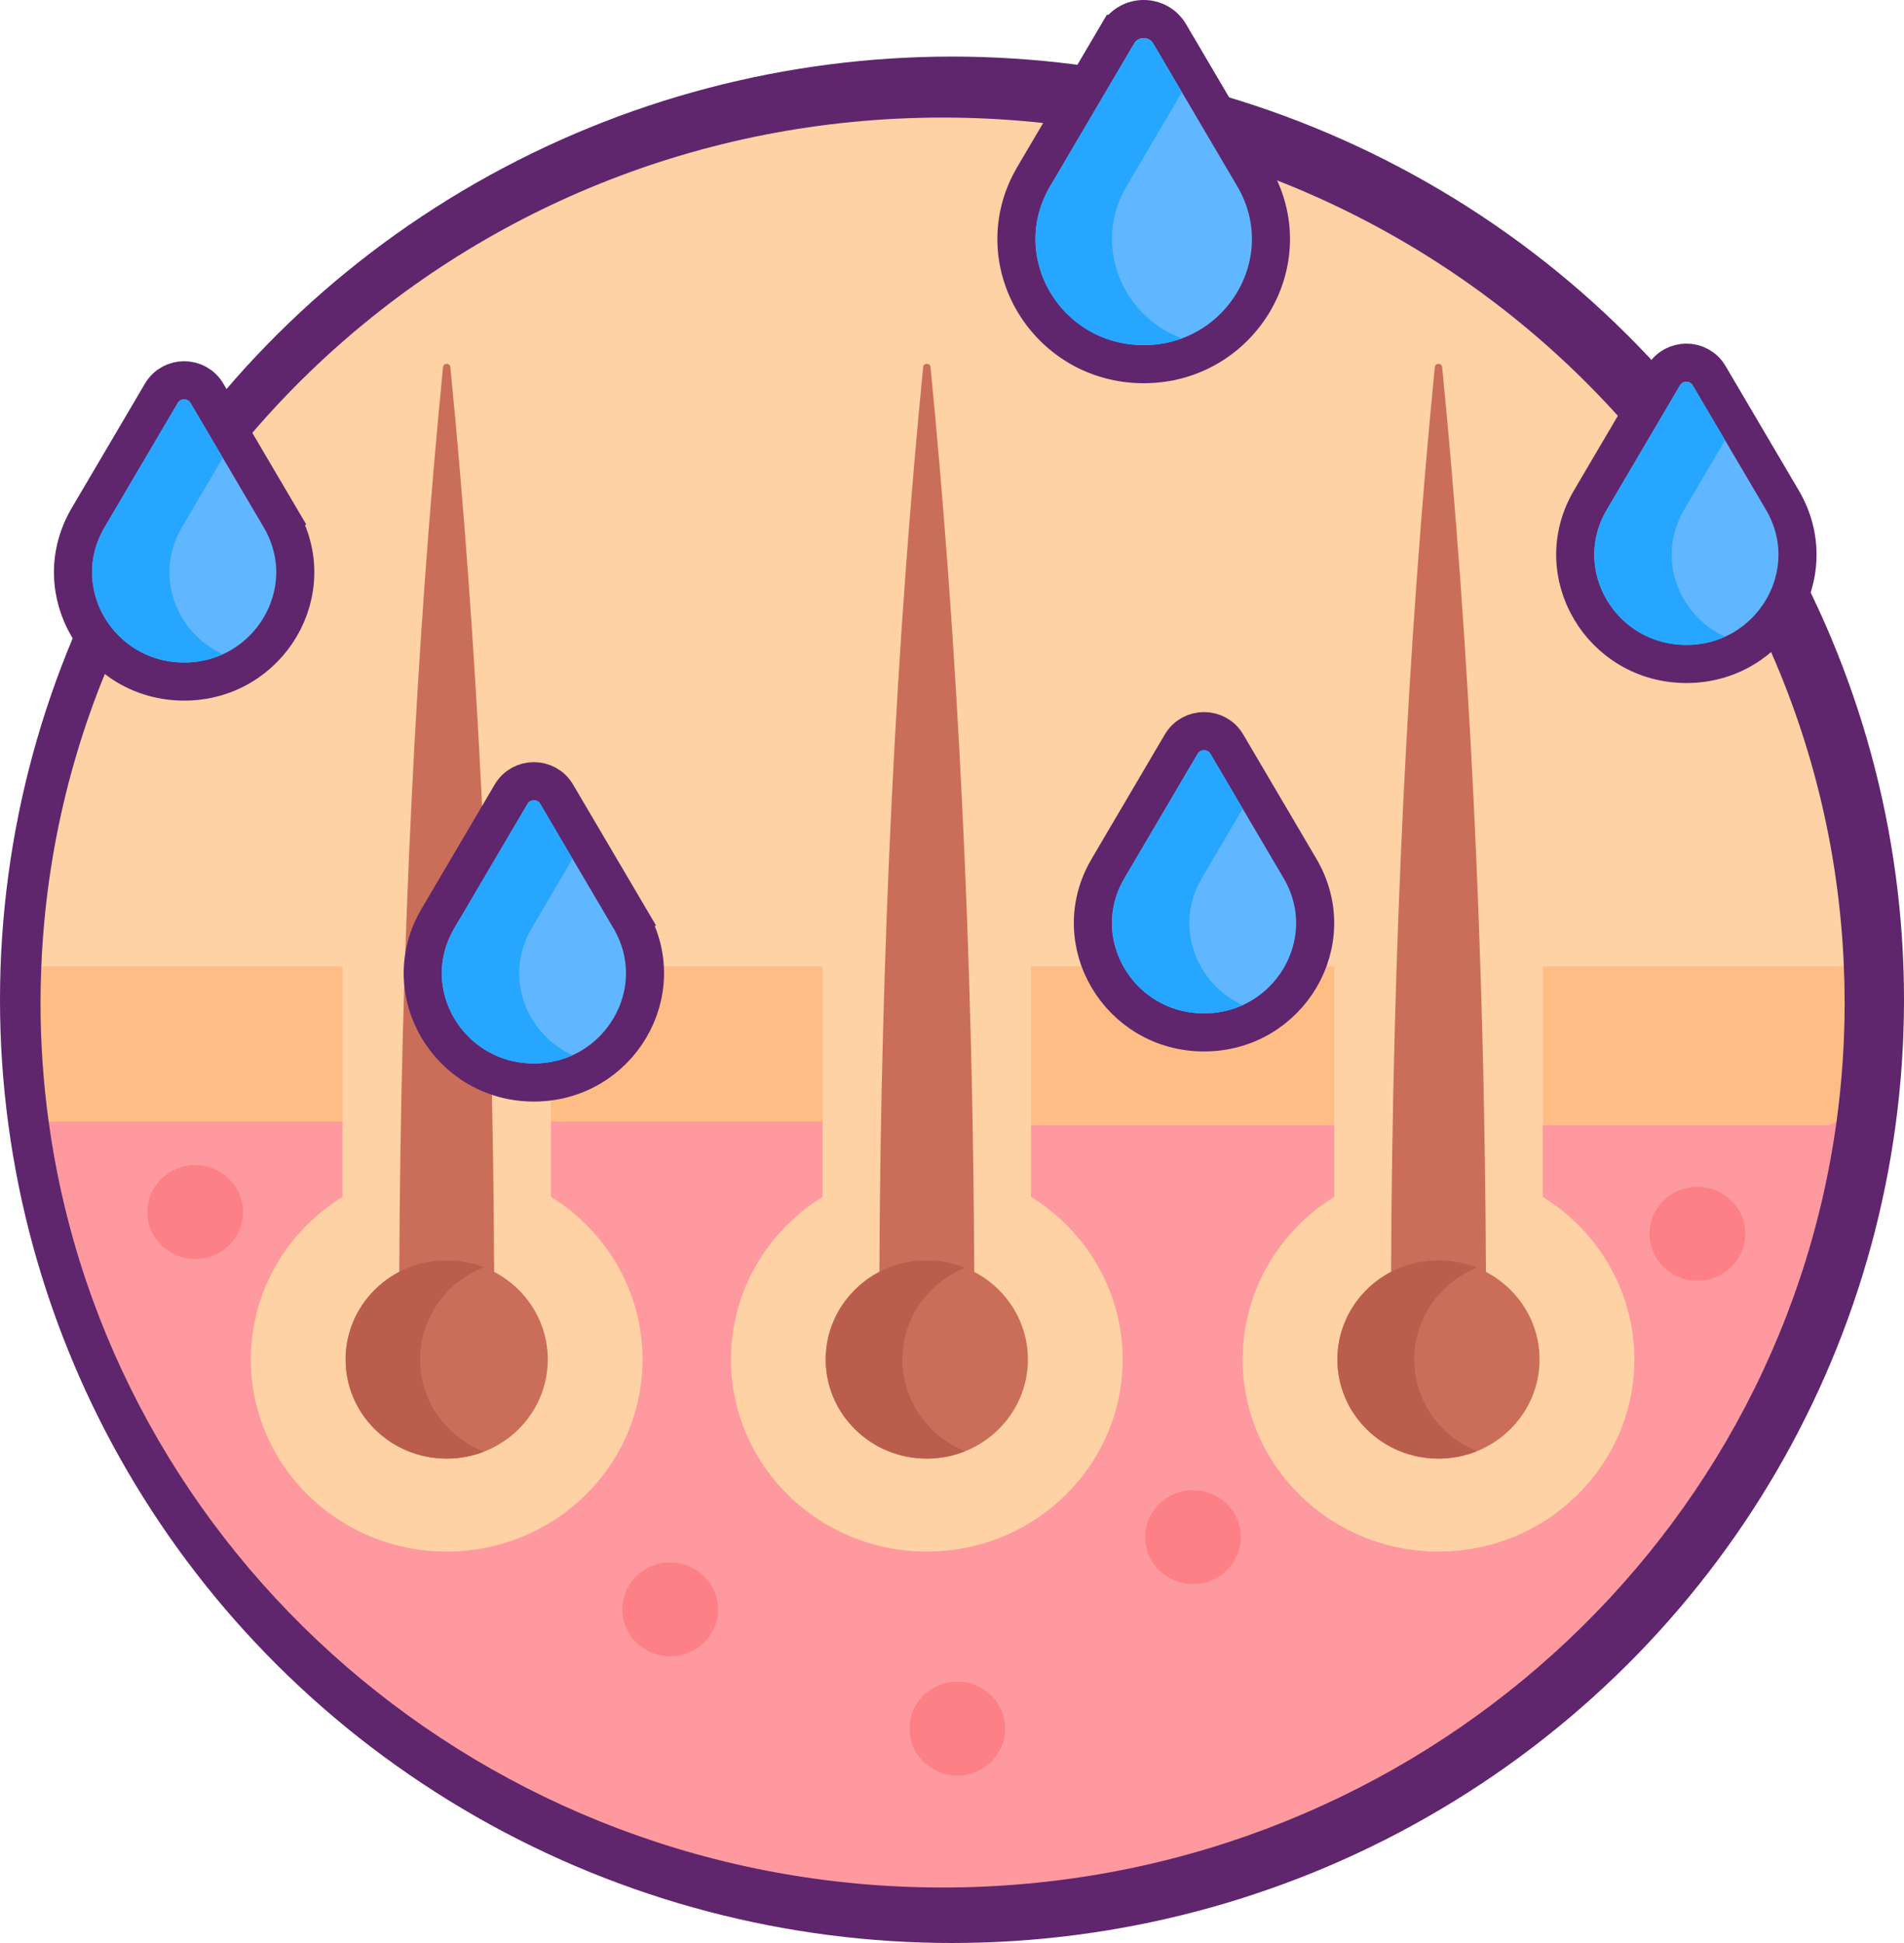
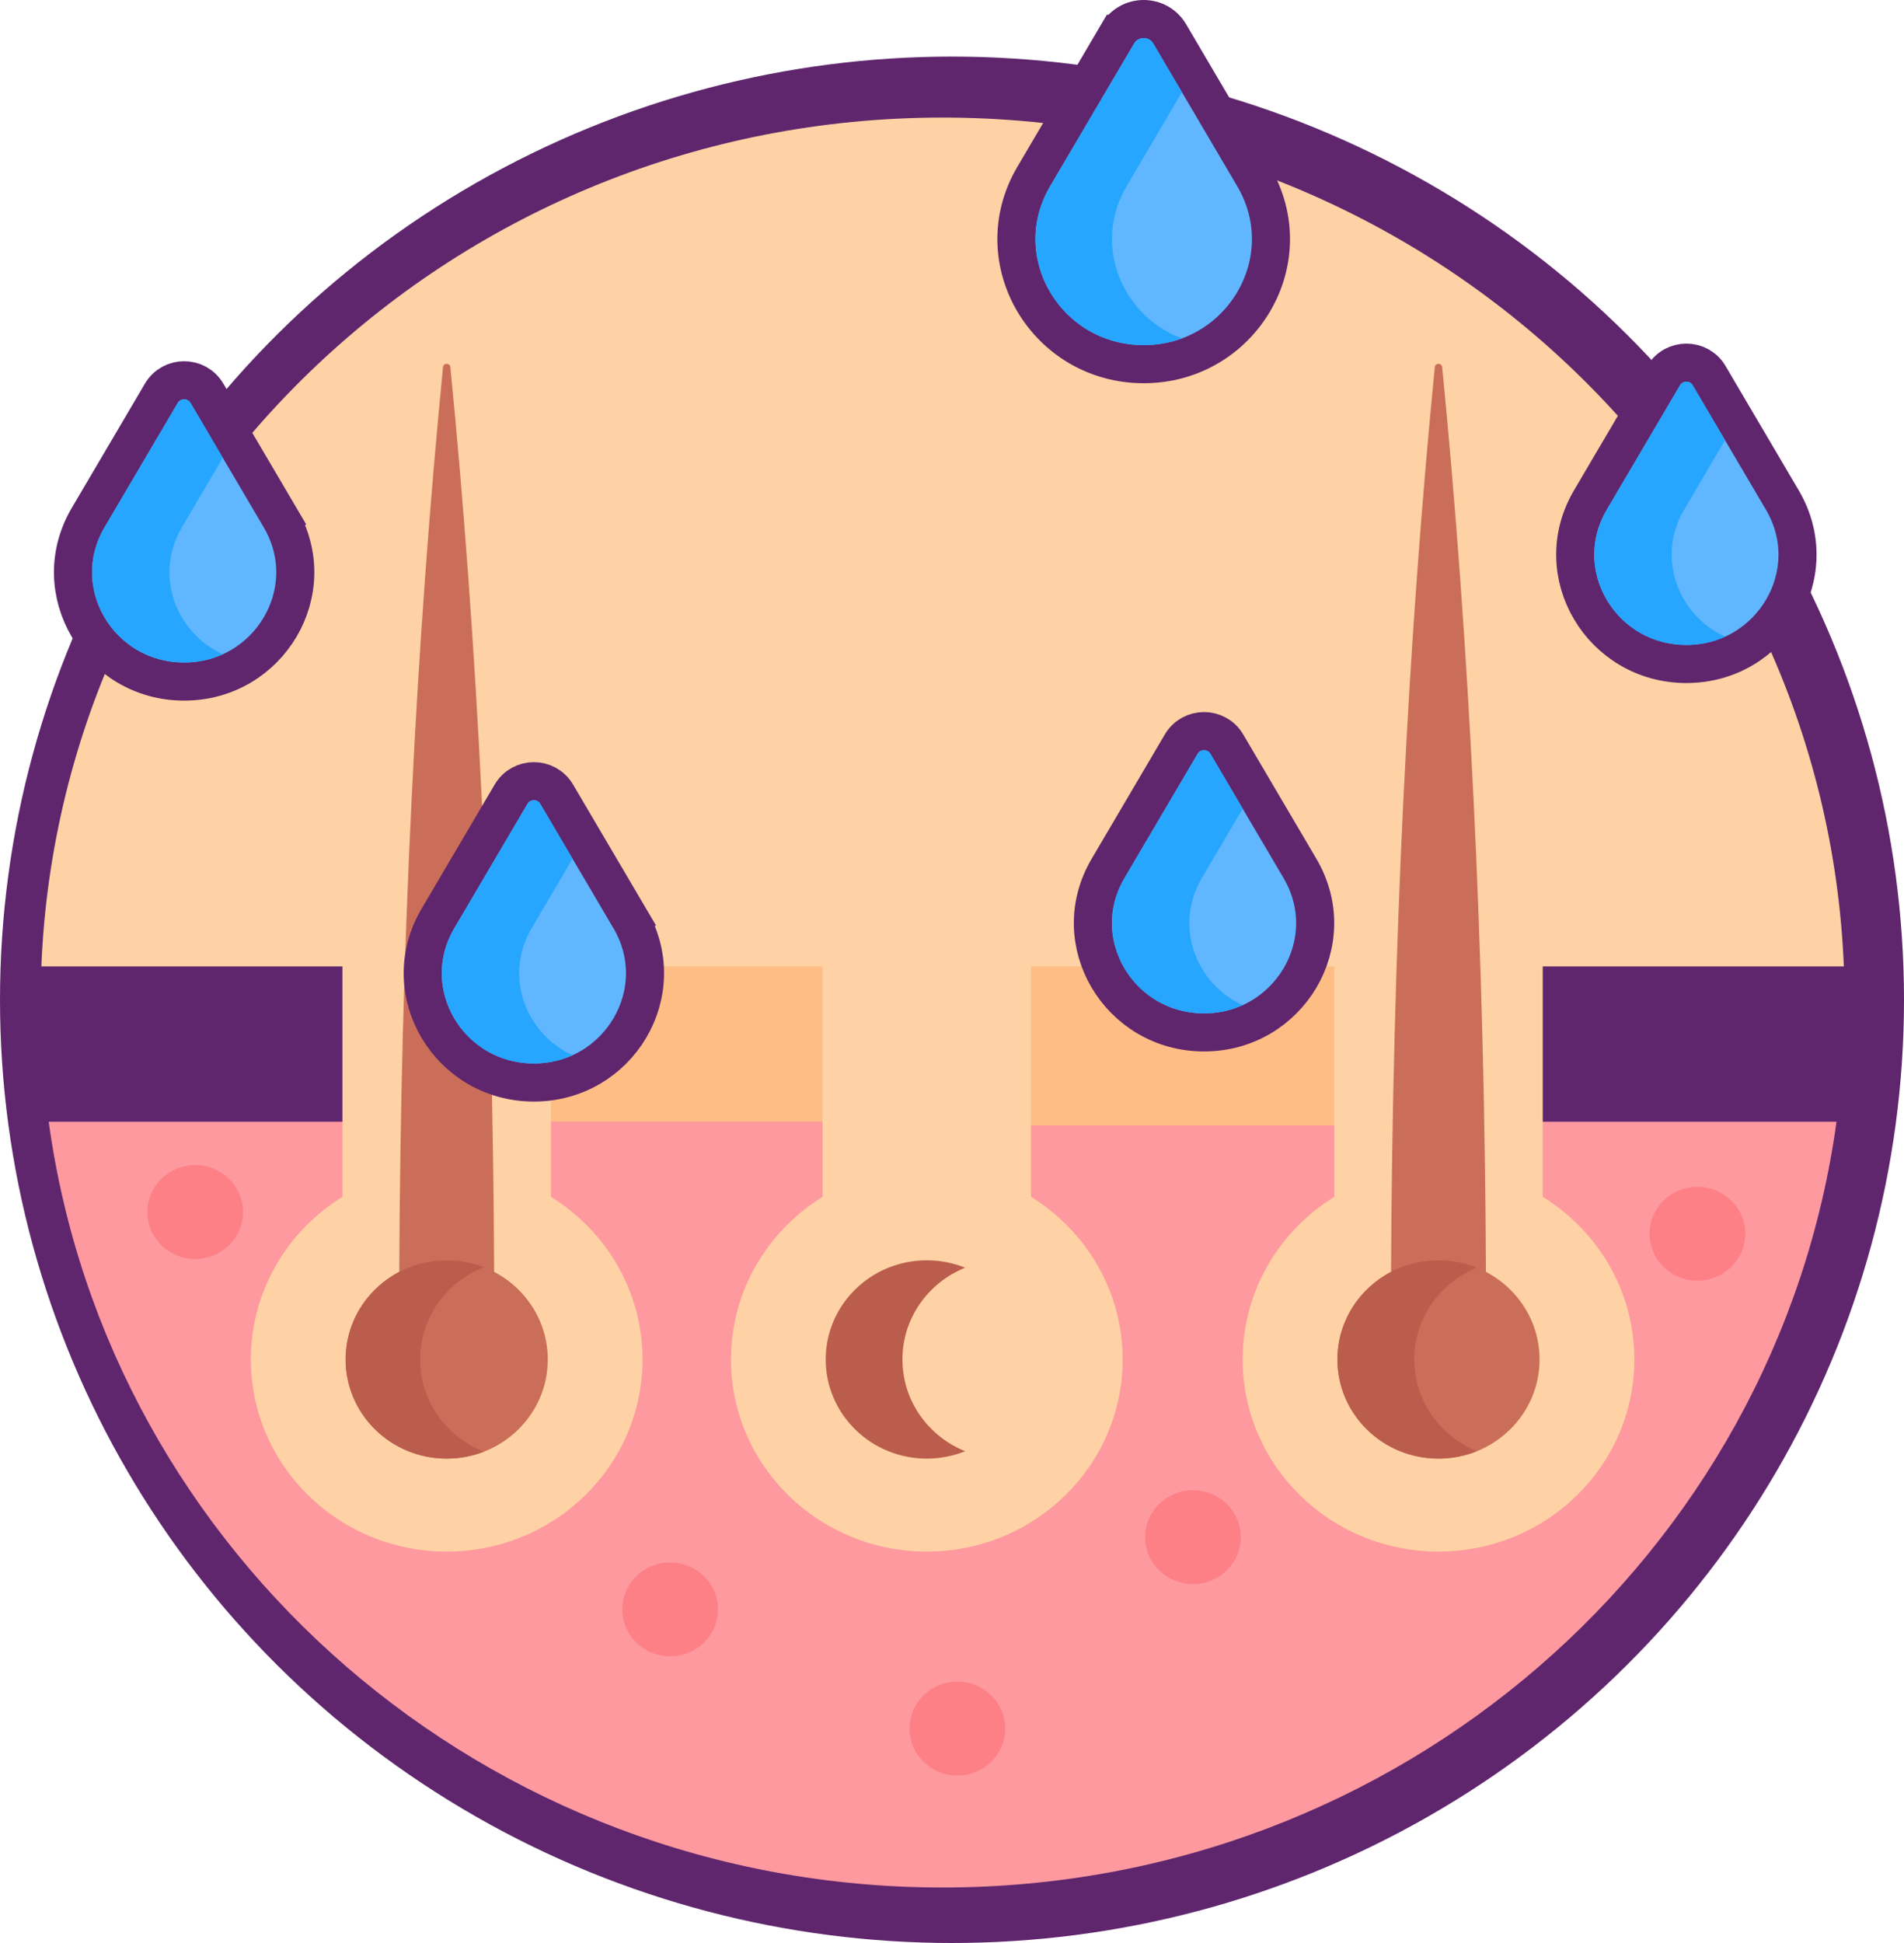
<svg xmlns="http://www.w3.org/2000/svg" width="100" height="102" viewBox="0 0 100 102" fill="none">
  <ellipse cx="50" cy="52.485" rx="50" ry="49.515" fill="#5F266D" />
-   <path d="M18.179 50.544H2.841L2.17 50.733C2.145 51.362 2.128 51.994 2.128 52.63C2.128 54.752 2.275 56.84 2.556 58.887L2.982 59.077H18.179L18.179 50.544Z" fill="#FFBD86" />
  <path d="M28.741 50.544H43.395V59.077H28.741V50.544Z" fill="#FFBD86" />
  <path d="M80.832 62.935L80.923 62.99C83.879 64.817 85.643 67.948 85.643 71.367C85.643 76.823 81.116 81.263 75.551 81.263C69.986 81.263 65.459 76.824 65.459 71.367C65.459 67.948 67.224 64.817 70.18 62.99L70.27 62.935V58.887H53.958V62.935L54.048 62.99C57.004 64.817 58.769 67.948 58.769 71.367C58.769 76.823 54.242 81.263 48.677 81.263C43.112 81.263 38.585 76.824 38.585 71.367C38.585 67.948 40.349 64.817 43.305 62.99L43.396 62.935V58.887H28.742V62.935L28.832 62.99C31.788 64.817 33.553 67.948 33.553 71.367C33.553 76.823 29.026 81.263 23.461 81.263C17.896 81.263 13.369 76.824 13.369 71.367C13.369 67.948 15.134 64.817 18.09 62.99L18.18 62.935V58.887H2.558C5.674 81.585 25.505 99.087 49.506 99.087C73.508 99.087 93.338 81.585 96.455 58.887H80.832V62.935Z" fill="#FE99A0" />
  <path d="M53.958 50.544H70.27V59.077H53.958V50.544Z" fill="#FFBD86" />
-   <path d="M96.841 50.733L96.159 50.544H80.832V59.077H96.029L96.456 58.887C96.737 56.84 96.883 54.752 96.883 52.63C96.883 51.994 96.867 51.362 96.841 50.733Z" fill="#FFBD86" />
  <path d="M81.026 62.83V50.733H96.841C95.826 25.955 75.024 6.172 49.506 6.172C23.988 6.172 3.186 25.955 2.171 50.733H17.986V62.83C15.097 64.615 13.175 67.77 13.175 71.367C13.175 76.937 17.78 81.452 23.461 81.452C29.141 81.452 33.746 76.937 33.746 71.367C33.746 67.77 31.825 64.615 28.936 62.83V50.733H43.202V62.83C40.313 64.615 38.392 67.77 38.392 71.367C38.392 76.937 42.996 81.452 48.677 81.452C54.357 81.452 58.962 76.937 58.962 71.367C58.962 67.77 57.041 64.615 54.151 62.83V50.733H70.077V62.83C67.188 64.615 65.266 67.77 65.266 71.367C65.266 76.937 69.871 81.452 75.552 81.452C81.232 81.452 85.837 76.937 85.837 71.367C85.837 67.77 83.916 64.615 81.026 62.83Z" fill="#FED2A4" />
-   <path d="M48.678 76.572C51.61 76.572 53.986 74.242 53.986 71.367C53.986 68.492 51.61 66.161 48.678 66.161C45.746 66.161 43.369 68.492 43.369 71.367C43.369 74.242 45.746 76.572 48.678 76.572Z" fill="#CA6E59" />
-   <path d="M48.678 66.351C49.582 66.351 50.432 66.583 51.17 66.989C51.104 49.785 50.28 33.577 48.871 19.271C48.848 19.042 48.507 19.042 48.485 19.271C47.076 33.577 46.252 49.785 46.185 66.989C46.924 66.583 47.773 66.351 48.678 66.351Z" fill="#CA6E59" />
  <path d="M23.461 76.572C26.393 76.572 28.77 74.242 28.77 71.367C28.77 68.492 26.393 66.161 23.461 66.161C20.529 66.161 18.152 68.492 18.152 71.367C18.152 74.242 20.529 76.572 23.461 76.572Z" fill="#CA6E59" />
  <path d="M23.461 66.351C24.366 66.351 25.215 66.583 25.953 66.989C25.887 49.785 25.063 33.577 23.654 19.271C23.632 19.042 23.291 19.042 23.268 19.271C21.859 33.577 21.035 49.785 20.969 66.989C21.707 66.583 22.557 66.351 23.461 66.351Z" fill="#CA6E59" />
  <path d="M75.551 76.572C78.483 76.572 80.859 74.242 80.859 71.367C80.859 68.492 78.483 66.161 75.551 66.161C72.619 66.161 70.242 68.492 70.242 71.367C70.242 74.242 72.619 76.572 75.551 76.572Z" fill="#CA6E59" />
  <path d="M75.551 66.351C76.456 66.351 77.305 66.583 78.043 66.989C77.977 49.785 77.153 33.577 75.744 19.271C75.721 19.042 75.38 19.042 75.358 19.271C73.949 33.577 73.125 49.785 73.059 66.989C73.796 66.583 74.646 66.351 75.551 66.351Z" fill="#CA6E59" />
  <path d="M62.04 39.063L62.04 39.063L58.195 45.593L58.195 45.593C55.928 49.444 58.782 54.198 63.237 54.198C67.691 54.198 70.545 49.444 68.278 45.593L68.278 45.593L64.433 39.063C64.433 39.063 64.433 39.063 64.433 39.063C63.898 38.154 62.576 38.153 62.04 39.063Z" fill="#60B7FF" stroke="#5F266D" stroke-width="2" />
  <path d="M63.118 46.1L65.267 42.45L63.572 39.57C63.423 39.318 63.051 39.318 62.902 39.57L59.057 46.1C57.2 49.255 59.521 53.198 63.236 53.198C63.976 53.198 64.659 53.04 65.267 52.765C62.825 51.657 61.63 48.627 63.118 46.1Z" fill="#26A6FE" />
  <path d="M26.843 41.693L26.843 41.693L22.998 48.222C22.998 48.222 22.998 48.222 22.998 48.222C20.731 52.073 23.585 56.828 28.039 56.828C32.493 56.828 35.348 52.073 33.081 48.222L32.219 48.73L33.081 48.222L29.236 41.693L29.236 41.693C28.7 40.783 27.378 40.783 26.843 41.693Z" fill="#60B7FF" stroke="#5F266D" stroke-width="2" />
  <path d="M27.921 48.73L30.07 45.08L28.374 42.2C28.225 41.947 27.853 41.947 27.704 42.2L23.86 48.73C22.002 51.885 24.324 55.828 28.039 55.828C28.779 55.828 29.462 55.67 30.07 55.394C27.628 54.287 26.433 51.256 27.921 48.73Z" fill="#26A6FE" />
  <path d="M8.475 20.645L8.475 20.645L4.63 27.174C4.63 27.174 4.63 27.174 4.63 27.174C2.362 31.025 5.217 35.78 9.671 35.78C14.125 35.78 16.98 31.025 14.712 27.174L13.851 27.681L14.712 27.174L10.868 20.645L10.868 20.645C10.332 19.735 9.01 19.735 8.475 20.645Z" fill="#60B7FF" stroke="#5F266D" stroke-width="2" />
  <path d="M9.553 27.681L11.702 24.032L10.006 21.152C9.857 20.899 9.485 20.899 9.336 21.152L5.492 27.681C3.634 30.836 5.956 34.78 9.671 34.78C10.411 34.78 11.094 34.621 11.702 34.346C9.259 33.238 8.065 30.208 9.553 27.681Z" fill="#26A6FE" />
  <path d="M87.373 19.721L87.373 19.721L83.528 26.251L83.528 26.251C81.261 30.102 84.115 34.857 88.57 34.857C93.024 34.857 95.878 30.102 93.611 26.251L93.611 26.251L89.766 19.722C89.766 19.722 89.766 19.721 89.766 19.721C89.231 18.812 87.909 18.812 87.373 19.721Z" fill="#60B7FF" stroke="#5F266D" stroke-width="2" />
  <path d="M88.451 26.758L90.6 23.108L88.905 20.229C88.756 19.976 88.384 19.976 88.235 20.229L84.39 26.758C82.532 29.913 84.854 33.857 88.569 33.857C89.309 33.857 89.993 33.698 90.6 33.423C88.158 32.315 86.963 29.285 88.451 26.758Z" fill="#26A6FE" />
  <path d="M54.293 9.267L54.293 9.267C51.7 13.672 54.962 19.118 60.068 19.118C65.173 19.118 68.435 13.672 65.842 9.267C65.842 9.267 65.842 9.267 65.842 9.267L61.432 1.777L61.432 1.777C60.822 0.741 59.314 0.741 58.704 1.777C58.703 1.777 58.703 1.777 58.703 1.777L54.293 9.267Z" fill="#60B7FF" stroke="#5F266D" stroke-width="2" />
  <path d="M59.169 9.775L62.075 4.84L60.57 2.284C60.347 1.905 59.788 1.905 59.565 2.284L55.155 9.775C52.972 13.483 55.701 18.118 60.068 18.118C60.786 18.118 61.459 17.99 62.075 17.764C58.951 16.615 57.346 12.873 59.169 9.775Z" fill="#26A6FE" />
  <path d="M50.279 93.209C51.668 93.209 52.794 92.105 52.794 90.744C52.794 89.382 51.668 88.279 50.279 88.279C48.891 88.279 47.766 89.382 47.766 90.744C47.766 92.105 48.891 93.209 50.279 93.209Z" fill="#FD8087" />
  <path d="M62.656 83.159C64.044 83.159 65.169 82.055 65.169 80.694C65.169 79.332 64.044 78.229 62.656 78.229C61.267 78.229 60.142 79.332 60.142 80.694C60.142 82.055 61.267 83.159 62.656 83.159Z" fill="#FD8087" />
  <path d="M89.149 67.231C90.537 67.231 91.663 66.127 91.663 64.766C91.663 63.404 90.537 62.3 89.149 62.3C87.76 62.3 86.635 63.404 86.635 64.766C86.635 66.127 87.76 67.231 89.149 67.231Z" fill="#FD8087" />
  <path d="M10.25 66.093C11.639 66.093 12.764 64.989 12.764 63.628C12.764 62.266 11.639 61.163 10.25 61.163C8.862 61.163 7.736 62.266 7.736 63.628C7.736 64.989 8.862 66.093 10.25 66.093Z" fill="#FD8087" />
  <path d="M35.197 86.951C36.585 86.951 37.711 85.848 37.711 84.486C37.711 83.125 36.585 82.021 35.197 82.021C33.808 82.021 32.683 83.125 32.683 84.486C32.683 85.848 33.808 86.951 35.197 86.951Z" fill="#FD8087" />
  <path d="M74.277 71.367C74.277 69.192 75.637 67.33 77.568 66.551C76.946 66.3 76.265 66.161 75.551 66.161C72.619 66.161 70.242 68.492 70.242 71.367C70.242 74.242 72.619 76.572 75.551 76.572C76.265 76.572 76.946 76.433 77.568 76.182C75.637 75.403 74.277 73.541 74.277 71.367Z" fill="#BB5D4C" />
  <path d="M47.397 71.367C47.397 69.191 48.758 67.328 50.691 66.55C50.069 66.3 49.389 66.161 48.676 66.161C45.744 66.161 43.367 68.492 43.367 71.367C43.367 74.242 45.744 76.572 48.676 76.572C49.389 76.572 50.069 76.433 50.691 76.183C48.758 75.405 47.397 73.542 47.397 71.367Z" fill="#BB5D4C" />
  <path d="M22.065 71.367C22.065 69.169 23.454 67.292 25.417 66.528C24.812 66.292 24.152 66.161 23.461 66.161C20.529 66.161 18.152 68.492 18.152 71.367C18.152 74.242 20.529 76.572 23.461 76.572C24.152 76.572 24.812 76.441 25.417 76.206C23.454 75.442 22.065 73.564 22.065 71.367Z" fill="#BB5D4C" />
</svg>